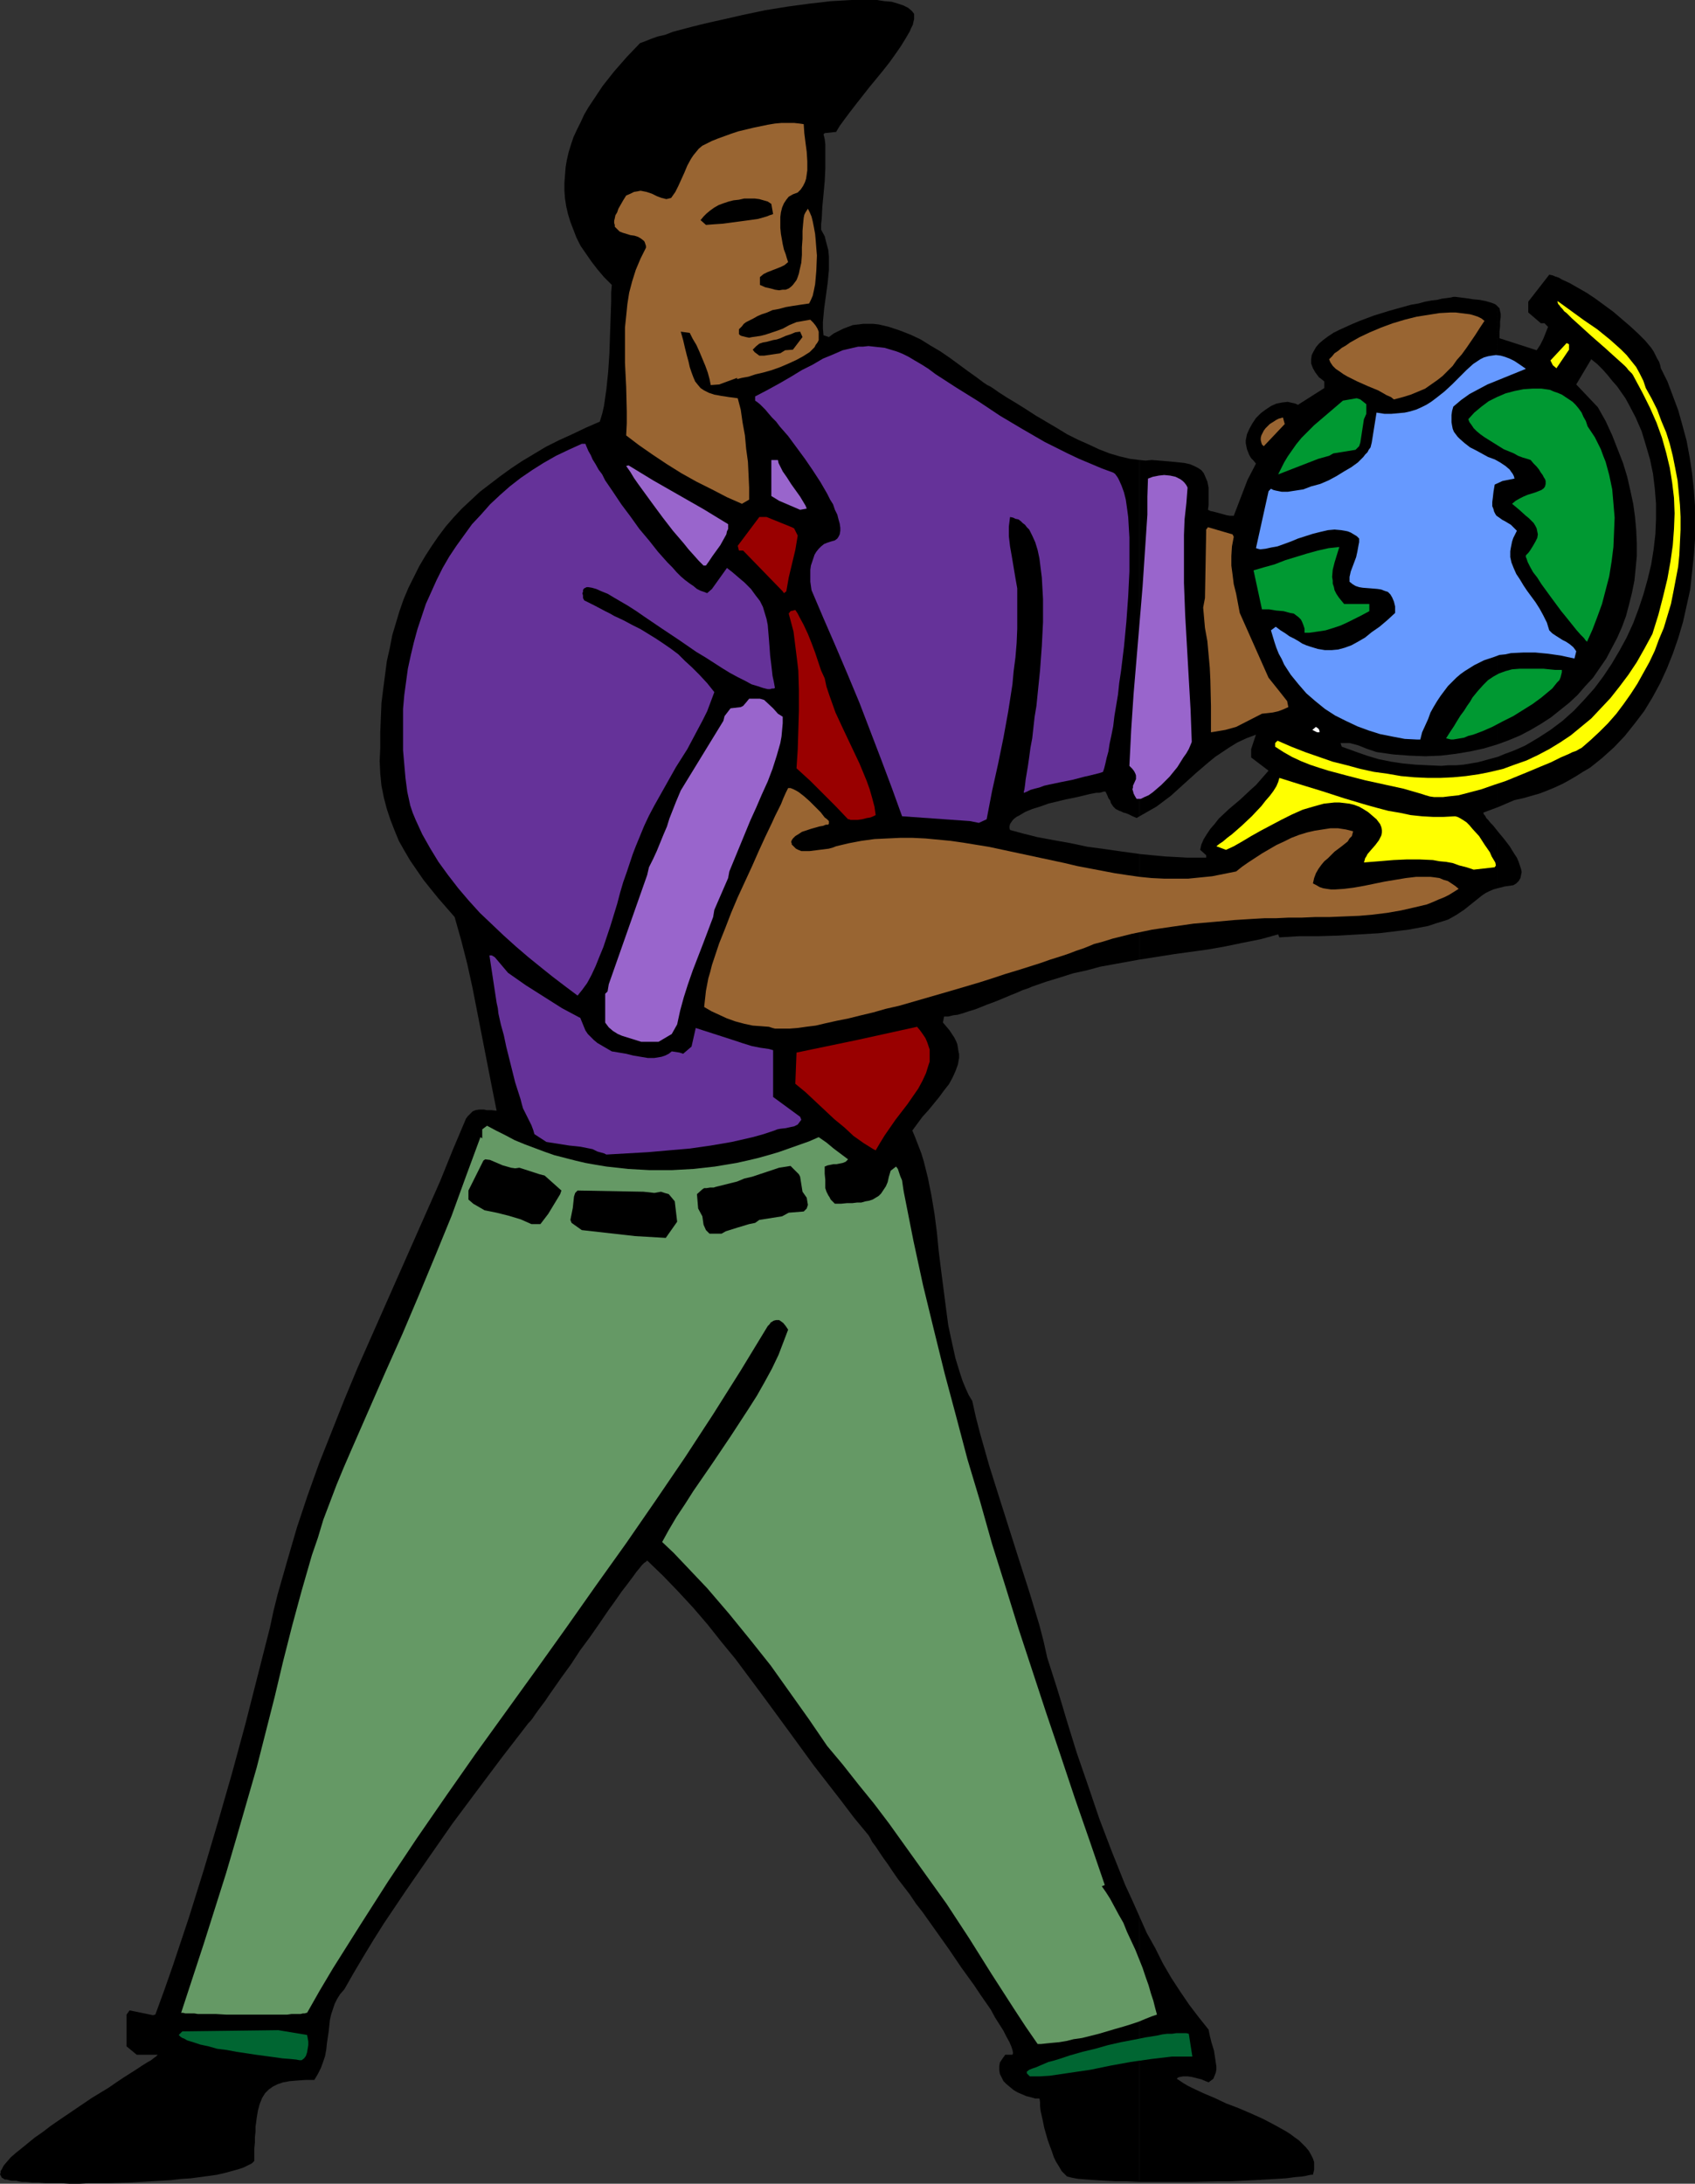
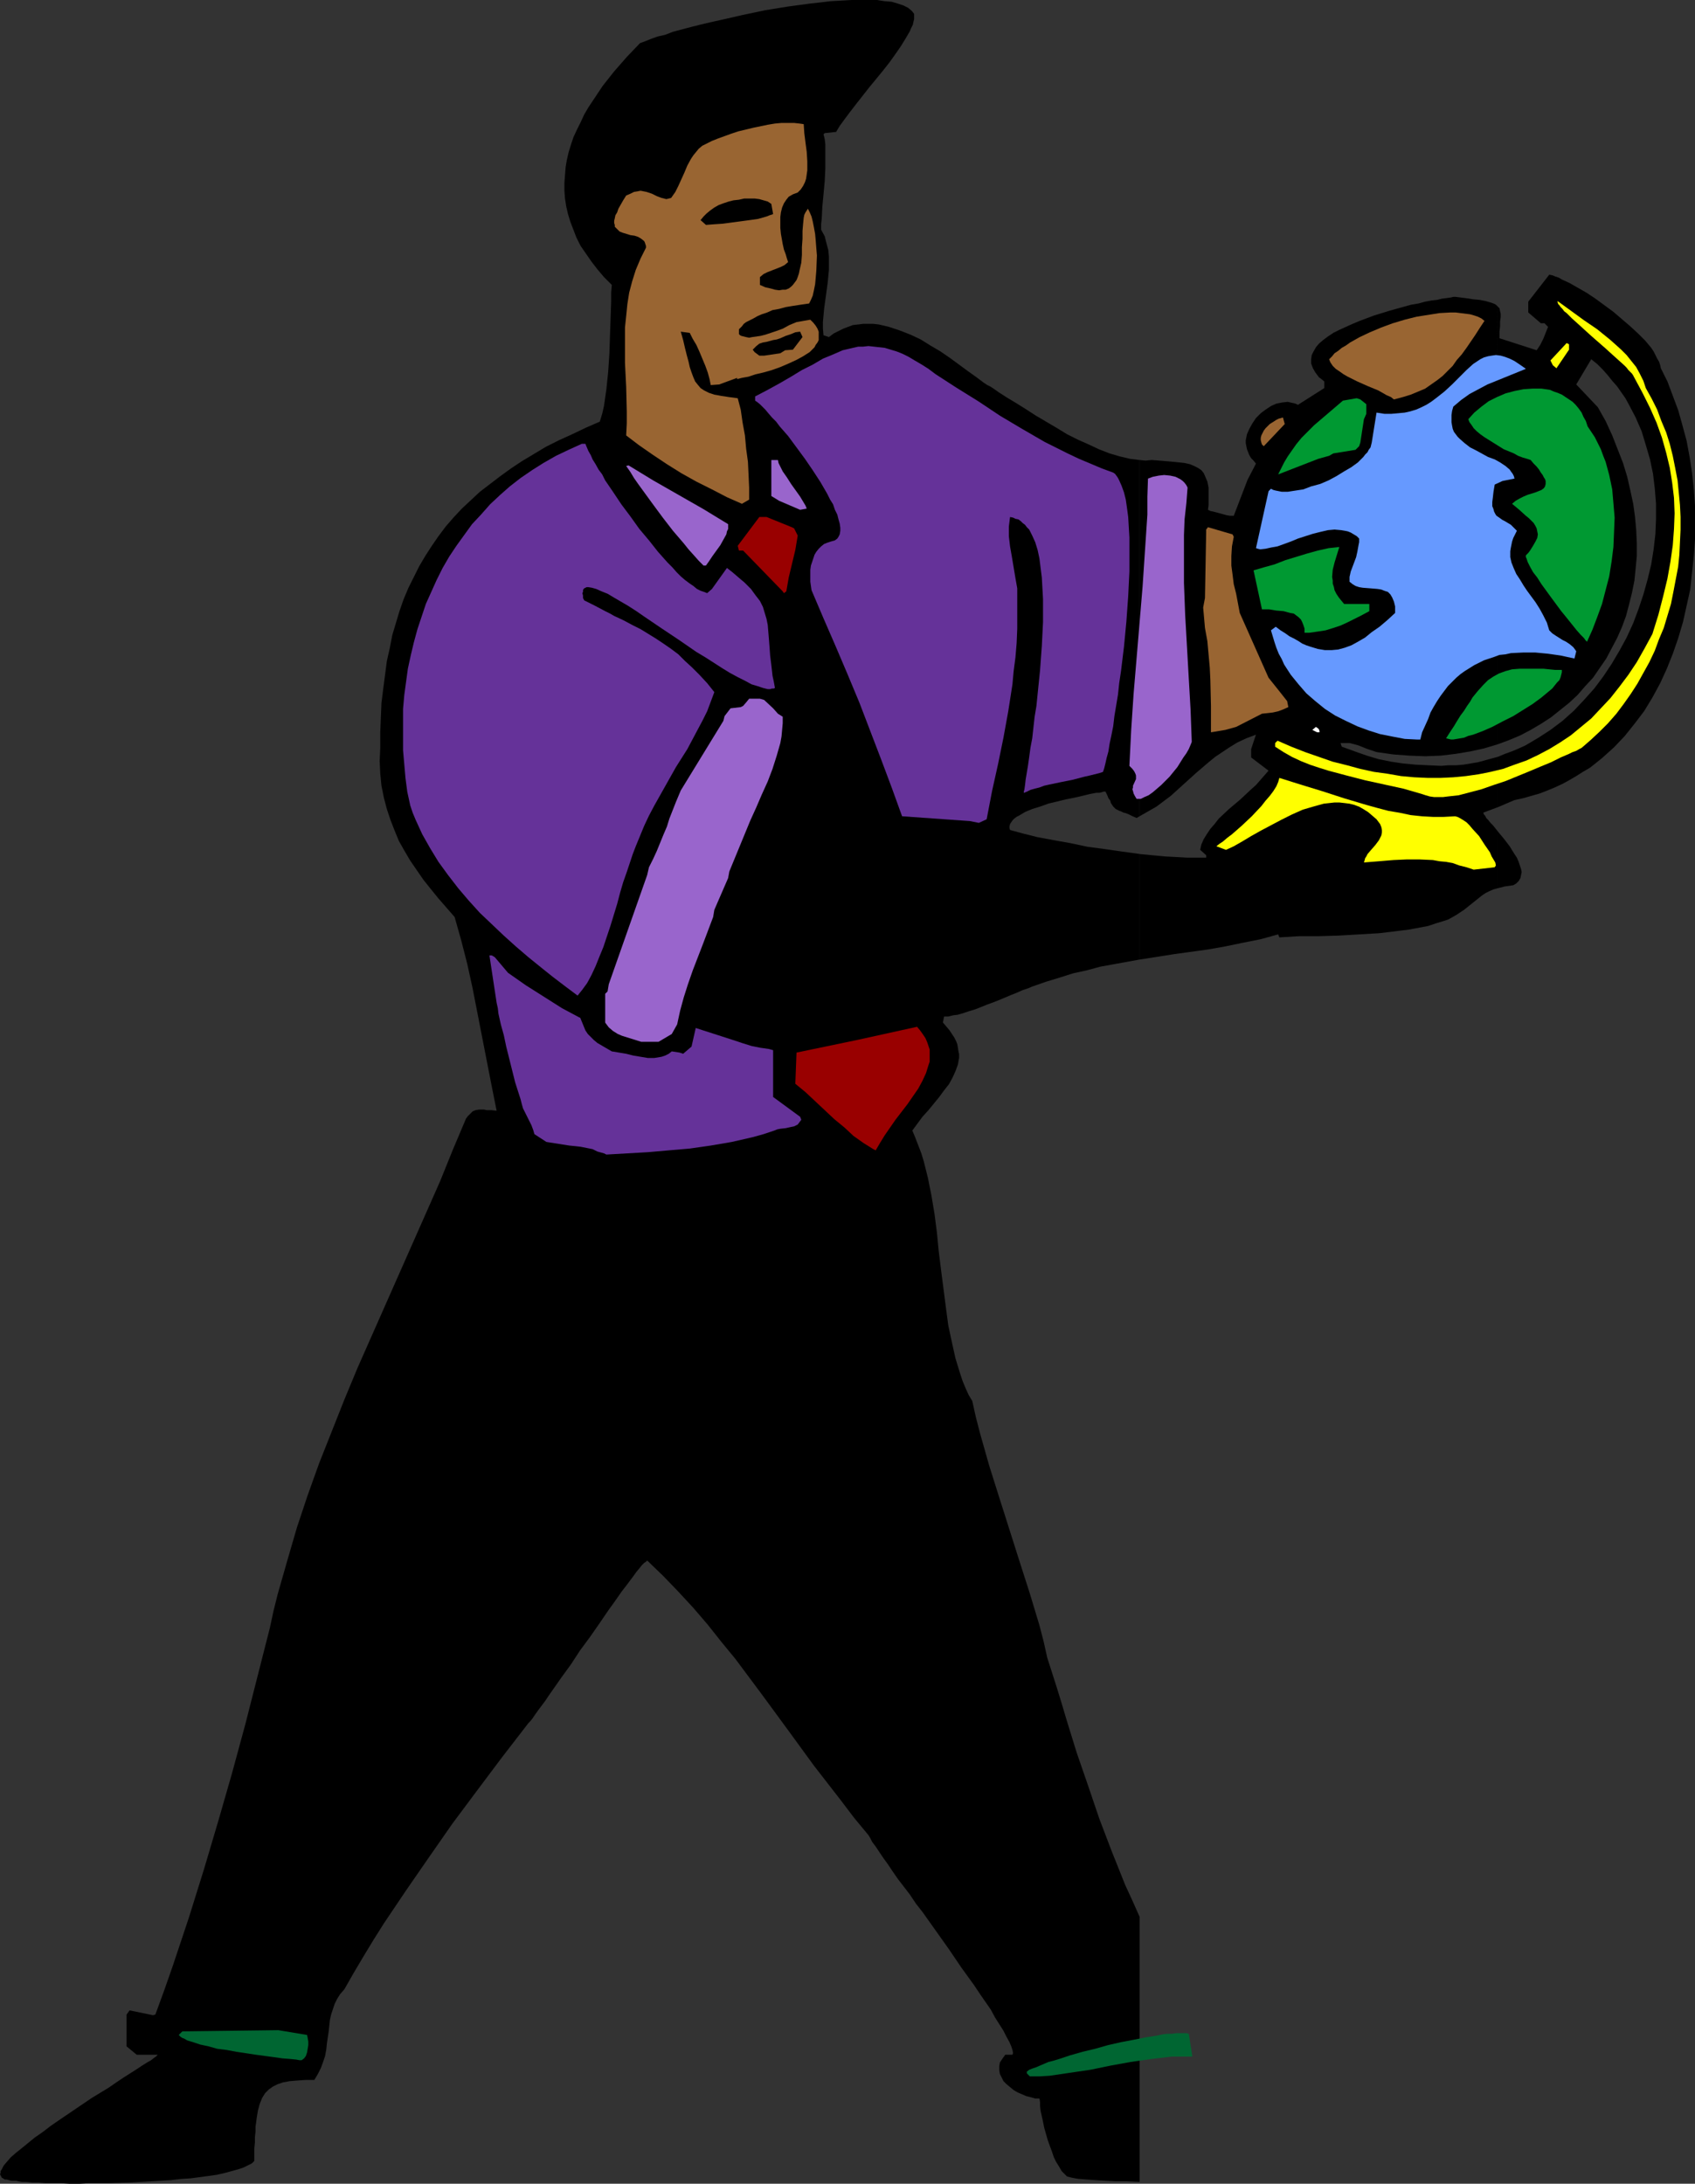
<svg xmlns="http://www.w3.org/2000/svg" xmlns:ns1="http://sodipodi.sourceforge.net/DTD/sodipodi-0.dtd" xmlns:ns2="http://www.inkscape.org/namespaces/inkscape" version="1.0" width="120.838mm" height="155.668mm" id="svg37" ns1:docname="Teacher &amp; Globe.wmf">
  <rect width="100%" height="100%" fill="#333333" stroke="none" />
  <ns1:namedview id="namedview37" pagecolor="#ffffff" bordercolor="#000000" borderopacity="0.25" ns2:showpageshadow="2" ns2:pageopacity="0.0" ns2:pagecheckerboard="0" ns2:deskcolor="#d1d1d1" ns2:document-units="mm" />
  <defs id="defs1">
    <pattern id="WMFhbasepattern" patternUnits="userSpaceOnUse" width="6" height="6" x="0" y="0" />
  </defs>
  <path style="fill:#000000;fill-opacity:1;fill-rule:evenodd;stroke:none" d="m 403.54,223.965 v 15.351 l 1.939,-0.485 1.131,-0.162 1.131,-0.162 0.808,-0.485 0.646,-0.646 0.485,-0.808 0.162,-0.808 0.162,-0.808 -0.162,-0.808 -0.323,-0.97 -0.323,-0.97 -0.485,-1.131 -0.646,-0.97 -1.293,-2.101 -1.616,-2.101 z" id="path1" />
  <path style="fill:#000000;fill-opacity:1;fill-rule:evenodd;stroke:none" d="m 403.54,203.928 v 13.574 l 4.525,-1.939 2.263,-0.485 2.263,-0.646 2.263,-0.646 2.101,-0.808 1.939,-0.808 2.101,-0.97 1.778,-0.97 1.939,-1.131 1.778,-1.131 1.939,-1.131 1.616,-1.293 1.616,-1.293 3.232,-2.909 2.909,-3.07 2.586,-3.232 2.586,-3.393 2.263,-3.717 2.101,-3.878 1.778,-3.878 1.616,-4.04 1.454,-4.201 1.293,-4.363 0.97,-4.363 0.97,-4.363 0.485,-4.525 0.485,-4.525 0.323,-4.525 v -4.525 -4.525 l -0.323,-4.363 -0.485,-4.525 -0.646,-4.201 -0.808,-4.363 -1.131,-4.201 -1.131,-4.04 -1.454,-3.878 -1.454,-3.878 -1.778,-3.555 -0.162,-0.808 -0.323,-0.97 -0.485,-0.808 -0.485,-0.97 -0.485,-0.97 -0.646,-0.97 -1.616,-1.939 -1.939,-1.939 -2.101,-1.939 -2.263,-1.939 -2.263,-1.939 -2.424,-1.778 -2.424,-1.778 -2.424,-1.616 -2.263,-1.293 -2.263,-1.293 -2.101,-0.97 -0.808,-0.485 -0.97,-0.323 -0.808,-0.323 -0.808,-0.162 -5.656,7.272 v 2.909 l 3.394,2.909 h 0.97 l 0.97,0.97 -0.646,1.616 -0.646,1.616 -0.808,1.616 -0.97,1.454 -10.02,-3.232 v -1.778 l 0.162,-1.454 v -0.646 -0.646 l 0.162,-1.131 v -0.97 l -0.162,-0.646 -0.162,-0.808 -0.485,-0.485 V 200.535 l 3.071,-1.131 3.071,-1.293 2.747,-1.454 2.747,-1.616 2.747,-1.778 2.424,-1.939 2.424,-1.939 2.263,-2.101 2.101,-2.424 2.101,-2.262 1.778,-2.585 1.778,-2.585 1.454,-2.747 1.454,-2.747 1.293,-2.909 1.131,-3.07 0.808,-3.07 0.808,-3.232 0.646,-3.232 0.323,-3.232 0.323,-3.393 v -3.393 l -0.162,-3.555 -0.323,-3.555 -0.485,-3.555 -0.808,-3.717 -0.808,-3.555 -1.131,-3.717 -1.454,-3.717 -1.454,-3.717 -1.778,-3.878 -2.101,-3.717 -5.818,-6.14 4.04,-6.787 1.616,1.293 1.454,1.454 1.293,1.454 1.293,1.616 1.293,1.454 1.131,1.616 1.131,1.616 0.97,1.778 1.778,3.393 1.616,3.717 1.131,3.717 1.131,3.878 0.808,3.878 0.485,4.04 0.323,4.04 v 4.04 l -0.162,4.04 -0.485,4.201 -0.646,4.04 -0.97,4.04 -1.131,4.04 -1.293,3.878 -1.454,3.878 -1.778,3.878 -1.939,3.555 -2.101,3.555 -2.263,3.393 -2.424,3.232 -2.747,3.07 -2.747,2.909 -3.071,2.747 -3.232,2.424 -3.232,2.101 -3.555,2.101 -1.778,0.808 -1.939,0.808 -1.778,0.646 z" id="path2" />
  <path style="fill:#000000;fill-opacity:1;fill-rule:evenodd;stroke:none" d="M 403.54,200.535 V 82.573 l -0.485,-0.485 -0.646,-0.323 -0.97,-0.323 -1.131,-0.323 -1.616,-0.323 -1.778,-0.162 -0.97,-0.162 -1.131,-0.162 -1.293,-0.162 -1.293,-0.162 h -0.646 l -0.646,0.162 -1.131,0.162 -1.293,0.162 -1.293,0.323 -1.454,0.162 -1.778,0.323 -1.778,0.485 -1.939,0.323 -1.778,0.485 -4.04,1.131 -4.202,1.293 -3.879,1.454 -1.939,0.808 -1.778,0.808 -1.778,0.808 -1.616,0.808 -1.454,0.97 -1.293,0.97 -1.131,0.97 -0.808,0.97 -0.646,1.131 -0.485,0.97 -0.162,1.131 v 1.131 l 0.485,1.293 0.646,1.131 0.485,0.646 0.485,0.646 0.646,0.485 0.808,0.646 v 1.778 l -7.111,4.525 -0.646,-0.323 -0.646,-0.162 -0.808,-0.162 -0.646,-0.162 -1.454,0.162 -1.616,0.323 -1.454,0.646 -1.454,0.97 -1.293,0.97 -1.293,1.293 -0.97,1.454 -0.808,1.454 -0.646,1.454 -0.323,1.616 v 0.808 l 0.162,0.808 0.162,0.808 0.323,0.808 0.323,0.808 0.485,0.808 0.646,0.646 0.646,0.808 -2.263,4.363 -3.717,9.695 h -0.97 l -0.97,-0.162 -1.778,-0.485 -1.778,-0.485 -0.808,-0.162 -0.646,-0.323 0.162,-1.293 v -1.131 -0.97 -0.97 -1.616 l -0.323,-1.616 -0.485,-1.131 -0.485,-1.131 -0.646,-0.808 -0.97,-0.646 -0.97,-0.485 -1.131,-0.485 -1.454,-0.323 -1.454,-0.162 -1.616,-0.162 -1.778,-0.162 -1.939,-0.162 -2.101,-0.162 -1.616,0.162 -1.616,-0.162 v 95.985 l 2.263,-1.293 2.263,-1.293 1.939,-1.454 1.939,-1.454 3.394,-3.07 3.394,-3.07 3.394,-2.909 1.778,-1.454 1.939,-1.293 1.939,-1.293 2.101,-1.293 2.424,-1.131 2.586,-0.97 -1.293,3.878 v 2.262 l 4.687,3.555 -1.131,1.293 -1.131,1.293 -1.131,1.293 -1.454,1.293 -2.747,2.585 -3.071,2.585 -2.747,2.585 -1.131,1.454 -1.131,1.293 -0.97,1.454 -0.808,1.293 -0.646,1.454 -0.323,1.454 1.616,1.454 v 0.646 h -5.172 l -2.909,-0.162 -3.071,-0.162 -3.394,-0.323 -3.394,-0.323 v 28.44 l 9.212,-1.454 9.373,-1.293 4.525,-0.808 4.687,-0.97 4.848,-0.97 4.687,-1.293 0.323,0.808 5.333,-0.323 h 5.333 l 5.333,-0.162 5.495,-0.323 5.495,-0.323 5.333,-0.646 2.586,-0.323 2.586,-0.485 2.586,-0.485 2.424,-0.808 1.616,-0.485 1.454,-0.485 1.131,-0.646 1.131,-0.646 0.97,-0.646 0.97,-0.646 1.616,-1.293 1.616,-1.293 1.616,-1.293 0.97,-0.646 0.97,-0.485 1.131,-0.485 1.131,-0.323 v -15.351 l -1.293,-1.616 -0.646,-0.646 -0.646,-0.808 -0.485,-0.485 -0.323,-0.646 -0.323,-0.323 -0.162,-0.485 3.879,-1.454 v -13.574 l -1.778,0.485 -1.778,0.485 -1.778,0.485 -1.939,0.323 -1.939,0.323 -1.939,0.162 h -2.101 l -1.939,0.162 -3.555,-0.162 -3.394,-0.162 -3.394,-0.323 -3.232,-0.485 -3.232,-0.646 -3.232,-0.97 -3.232,-1.131 -3.555,-1.293 -0.323,-0.97 h 1.293 1.131 l 1.293,0.323 1.131,0.323 2.424,0.97 2.424,0.808 4.525,0.646 4.363,0.323 4.202,0.162 4.202,-0.162 4.04,-0.485 3.879,-0.646 3.717,-0.808 z" id="path3" />
-   <path style="fill:#000000;fill-opacity:1;fill-rule:evenodd;stroke:none" d="m 307.059,516.445 v 71.423 h 3.232 3.555 7.111 l 7.111,-0.162 h 3.394 l 3.394,-0.162 3.232,-0.162 2.909,-0.162 2.909,-0.162 2.586,-0.162 2.424,-0.323 1.939,-0.162 0.97,-0.162 0.646,-0.162 0.808,-0.162 h 0.485 l 0.323,-1.293 v -0.97 -1.131 l -0.323,-0.97 -0.485,-0.97 -0.646,-1.131 -0.808,-0.97 -0.808,-0.808 -0.97,-0.97 -1.131,-0.808 -1.293,-0.97 -1.293,-0.808 -2.909,-1.616 -3.071,-1.616 -3.232,-1.454 -3.394,-1.454 -3.394,-1.293 -3.071,-1.454 -3.071,-1.293 -2.747,-1.293 -1.293,-0.646 -1.131,-0.646 -0.97,-0.646 -0.97,-0.646 0.323,-0.323 0.485,-0.162 0.97,-0.162 h 1.131 l 1.131,0.162 2.586,0.646 1.131,0.485 0.808,0.323 0.646,-0.485 0.646,-0.485 0.323,-0.808 0.323,-0.808 0.162,-0.808 v -0.97 l -0.162,-0.97 -0.162,-1.131 -0.323,-2.101 -0.646,-2.101 -0.485,-1.939 -0.162,-0.808 -0.162,-0.808 -2.586,-3.232 -2.586,-3.393 -2.424,-3.555 -2.424,-3.717 -2.263,-3.878 -2.101,-4.201 -2.263,-4.04 z" id="path4" />
  <path style="fill:#000000;fill-opacity:1;fill-rule:evenodd;stroke:none" d="m 307.059,219.926 v -95.985 l -1.293,-0.162 -1.293,-0.162 -2.747,-0.646 -2.747,-0.808 -2.909,-1.131 -2.747,-1.293 -2.909,-1.293 -2.909,-1.454 -2.909,-1.778 -5.495,-3.232 -2.747,-1.778 -2.586,-1.616 -2.424,-1.454 -2.263,-1.454 -1.131,-0.808 -0.97,-0.646 -0.97,-0.485 -0.97,-0.646 -1.939,-1.454 -2.263,-1.616 -2.424,-1.778 -2.424,-1.778 -2.586,-1.778 -2.747,-1.616 -2.586,-1.616 -2.747,-1.293 -2.909,-1.131 -2.909,-0.97 -2.747,-0.646 -1.454,-0.162 h -1.293 -1.454 l -1.293,0.162 -1.454,0.162 -1.293,0.485 -1.293,0.485 -1.293,0.646 -1.293,0.646 -1.293,0.97 -1.454,-0.485 -0.162,-1.778 V 86.774 l 0.162,-1.778 0.162,-1.778 0.485,-3.555 0.485,-3.555 0.323,-3.393 v -1.778 -1.778 l -0.162,-1.778 -0.485,-1.778 -0.485,-1.939 -0.97,-1.778 v -1.454 l 0.162,-1.454 0.162,-3.232 0.323,-3.393 0.162,-1.778 0.162,-1.778 0.162,-3.393 v -3.393 -1.454 -1.616 l -0.162,-1.454 -0.323,-1.293 0.323,-0.323 3.071,-0.323 0.485,-0.808 0.485,-0.808 1.293,-1.778 1.454,-1.939 1.616,-2.101 1.778,-2.262 1.778,-2.262 3.717,-4.525 1.778,-2.262 1.616,-2.262 1.454,-2.101 1.293,-2.101 1.131,-1.939 0.323,-0.808 0.485,-0.97 0.162,-0.808 0.162,-0.646 V 4.363 3.717 L 245.647,2.909 244.677,2.101 243.385,1.454 241.93,0.97 240.314,0.485 238.375,0.323 236.274,0 h -2.101 -2.424 -2.424 l -2.747,0.162 -2.747,0.162 -2.747,0.323 -2.909,0.323 -5.98,0.808 -5.98,0.97 -6.141,1.293 -5.656,1.293 -2.909,0.646 -2.747,0.646 -2.586,0.646 -2.424,0.646 -2.424,0.646 -2.101,0.808 -2.101,0.485 -1.778,0.646 -1.616,0.646 -1.293,0.485 -3.555,3.717 -3.394,3.878 -3.071,3.878 -1.293,1.939 -1.293,1.939 -1.293,1.939 -1.131,1.939 -0.97,2.101 -0.97,1.939 -0.97,2.101 -0.646,1.939 -0.646,2.101 -0.485,2.101 -0.323,1.939 -0.162,2.101 -0.162,2.101 v 2.101 l 0.162,2.101 0.323,2.101 0.485,2.101 0.646,2.101 0.808,2.101 0.808,2.101 1.131,2.262 1.454,2.101 1.454,2.101 1.616,2.101 1.778,2.101 2.101,2.101 -0.162,2.101 v 2.262 l -0.162,4.686 -0.162,4.686 -0.162,4.848 -0.323,4.848 -0.485,4.686 -0.323,2.262 -0.323,2.262 -0.485,2.101 -0.646,2.101 -3.717,1.616 -3.717,1.778 -3.555,1.616 -3.555,1.778 -3.232,1.939 -3.232,1.939 -2.909,1.939 -2.909,2.101 -2.747,2.101 -2.747,2.101 -2.424,2.262 -2.424,2.262 -2.263,2.424 -2.101,2.424 -1.939,2.585 -1.778,2.585 -1.778,2.747 -1.616,2.747 -1.454,2.909 -1.454,2.909 -1.293,3.07 -1.131,3.232 -0.97,3.232 -0.97,3.232 -0.646,3.393 -0.808,3.555 -0.485,3.717 -0.485,3.717 -0.485,3.878 -0.162,3.878 -0.162,4.04 v 4.201 l -0.162,3.555 0.162,3.393 0.323,3.232 0.646,3.232 0.808,3.07 0.97,2.909 1.131,2.909 1.131,2.747 1.454,2.585 1.616,2.747 1.778,2.585 1.778,2.585 1.939,2.424 2.101,2.585 4.363,5.009 1.778,6.302 1.616,6.302 1.454,6.625 1.293,6.625 2.586,13.25 1.293,6.625 1.293,6.464 -1.454,-0.162 h -1.293 l -0.646,-0.162 h -1.293 l -0.97,0.162 -0.808,0.323 -0.323,0.323 -0.485,0.485 -0.485,0.485 -0.485,0.646 -3.555,8.403 -3.394,8.403 -7.434,16.805 -7.434,16.805 -7.434,16.805 -3.555,8.564 -3.394,8.564 -3.394,8.564 -3.071,8.564 -2.909,8.726 -2.586,8.888 -2.586,9.049 -1.131,4.525 -0.97,4.525 -6.626,26.016 -3.555,13.089 -3.717,12.927 -3.879,13.089 -4.04,12.927 -4.363,13.089 -2.263,6.464 -2.424,6.625 -0.646,0.162 -6.303,-1.293 -0.808,1.131 v 8.564 l 2.747,2.262 h 5.656 l -0.162,0.162 -0.162,0.162 -0.162,0.162 -0.485,0.323 -0.808,0.646 -1.131,0.646 -1.293,0.808 -1.454,0.97 -1.778,1.131 -1.778,1.131 -1.939,1.293 -2.101,1.454 -4.525,2.747 -4.525,3.07 -4.525,3.07 -2.101,1.454 -2.101,1.616 -2.101,1.454 -1.778,1.454 -1.778,1.454 -1.616,1.293 -1.293,1.131 -1.131,1.293 -0.808,0.97 -0.485,0.97 -0.323,0.485 v 0.485 L 0,585.768 l 0.162,0.323 0.162,0.323 0.162,0.323 0.323,0.162 0.485,0.323 h 0.485 l 0.646,0.162 0.646,0.162 h 0.808 0.485 l 0.646,0.162 0.97,0.162 h 1.131 l 1.616,0.162 h 1.616 l 1.778,0.162 h 2.101 2.263 l 2.263,0.162 h 2.586 l 2.586,-0.162 h 5.333 l 5.656,-0.162 5.656,-0.323 5.495,-0.323 2.747,-0.323 2.586,-0.162 2.424,-0.323 2.424,-0.323 2.263,-0.323 2.101,-0.485 1.778,-0.485 1.778,-0.485 1.454,-0.485 1.293,-0.646 0.97,-0.485 0.646,-0.646 v -3.393 l 0.162,-1.616 v -1.454 l 0.162,-1.454 v -1.293 l 0.162,-1.131 0.162,-1.293 0.162,-0.97 0.162,-0.97 0.485,-1.778 0.646,-1.616 0.808,-1.293 0.97,-0.97 1.131,-0.808 1.293,-0.646 1.454,-0.485 1.778,-0.323 1.939,-0.162 2.263,-0.162 h 2.424 l 0.97,-1.616 0.808,-1.616 0.646,-1.778 0.485,-1.454 0.323,-1.778 0.162,-1.616 0.485,-3.232 0.323,-3.07 0.323,-1.454 0.485,-1.454 0.485,-1.454 0.646,-1.293 0.808,-1.293 1.131,-1.293 2.586,-4.525 2.586,-4.363 2.747,-4.525 2.747,-4.363 5.98,-8.888 6.141,-8.888 6.303,-9.049 6.626,-8.888 6.788,-9.049 7.111,-9.211 0.485,-0.485 0.646,-0.808 0.646,-0.97 0.808,-1.131 0.97,-1.293 0.97,-1.293 0.97,-1.454 1.131,-1.616 1.131,-1.616 1.131,-1.616 2.586,-3.555 2.424,-3.717 2.747,-3.717 2.586,-3.717 2.424,-3.555 1.293,-1.778 1.131,-1.616 1.131,-1.616 1.131,-1.454 0.97,-1.293 0.97,-1.293 0.808,-1.131 0.808,-0.97 0.646,-0.808 0.646,-0.646 0.485,-0.323 0.323,-0.323 4.363,4.201 4.04,4.201 4.04,4.363 3.879,4.525 3.717,4.686 3.717,4.525 7.111,9.534 7.111,9.695 6.949,9.534 7.272,9.372 3.555,4.686 3.879,4.686 0.485,0.808 0.485,0.97 0.97,1.293 0.97,1.454 0.97,1.454 1.293,1.778 1.293,1.939 1.454,2.101 1.616,2.101 1.616,2.101 1.616,2.424 1.778,2.262 3.555,5.009 3.555,5.009 3.394,5.009 3.394,4.686 1.616,2.424 1.454,2.101 1.454,2.101 1.131,2.101 1.131,1.778 1.131,1.778 0.808,1.616 0.808,1.454 0.485,1.131 0.323,0.97 0.162,0.808 -0.162,0.485 h -1.939 l -0.808,1.131 -0.646,0.97 -0.162,0.97 v 1.131 l 0.162,0.97 0.485,0.97 0.485,0.97 0.808,0.808 0.97,0.808 0.97,0.808 1.131,0.646 1.131,0.485 1.131,0.485 1.293,0.323 1.131,0.323 h 1.131 l 0.162,0.97 v 1.131 l 0.162,1.293 0.323,1.454 0.323,1.454 0.323,1.616 0.97,3.393 1.131,3.07 0.485,1.454 0.646,1.293 0.808,1.293 0.646,1.131 0.808,0.808 0.646,0.646 0.646,0.162 0.646,0.162 0.808,0.162 0.97,0.162 2.101,0.162 2.263,0.162 2.747,0.162 2.909,0.162 h 3.071 l 3.394,0.162 v -71.423 l -1.939,-4.363 -1.939,-4.201 -3.555,-8.888 -3.394,-8.888 -3.071,-9.049 -3.071,-8.888 -2.747,-8.888 -1.293,-4.363 -1.293,-4.201 -1.293,-4.04 -1.293,-4.04 -0.97,-4.363 -1.131,-4.363 -2.586,-8.564 -2.747,-8.564 -5.495,-17.29 -2.747,-8.726 -2.424,-8.564 -1.131,-4.363 -0.97,-4.363 -0.97,-1.616 -0.808,-1.778 -0.808,-1.939 -0.646,-1.939 -0.646,-2.101 -0.646,-2.101 -0.97,-4.363 -0.97,-4.525 -0.646,-4.848 -0.646,-5.009 -0.646,-5.009 -0.646,-5.171 -0.485,-5.009 -0.646,-5.009 -0.808,-4.848 -0.97,-4.848 -1.131,-4.525 -0.646,-2.101 -0.808,-2.101 -0.808,-2.101 -0.808,-1.939 2.747,-3.717 1.616,-1.778 1.454,-1.778 1.454,-1.778 1.293,-1.778 1.293,-1.616 0.97,-1.778 0.808,-1.778 0.646,-1.778 0.323,-1.778 v -0.97 l -0.162,-0.808 -0.162,-0.97 -0.162,-0.97 -0.323,-0.808 -0.485,-0.97 -0.646,-0.97 -0.646,-0.97 -0.808,-0.97 -0.97,-1.131 0.323,-1.616 h 1.131 l 1.293,-0.323 1.293,-0.162 1.616,-0.485 1.454,-0.485 1.616,-0.485 3.232,-1.293 1.778,-0.646 1.616,-0.646 3.071,-1.293 1.616,-0.646 1.454,-0.646 1.454,-0.485 1.131,-0.485 3.717,-1.293 3.717,-1.131 3.555,-1.131 3.717,-0.808 3.555,-0.97 3.555,-0.646 7.111,-1.293 v -28.44 l -4.687,-0.646 -4.525,-0.646 -4.848,-0.646 -4.525,-0.97 -4.525,-0.808 -4.363,-0.808 -1.939,-0.485 -1.939,-0.485 -1.778,-0.485 -1.778,-0.485 -0.162,-0.485 v -0.485 l 0.162,-0.646 0.323,-0.485 0.323,-0.485 0.485,-0.485 0.646,-0.485 0.646,-0.323 1.616,-0.97 1.939,-0.808 2.101,-0.646 2.263,-0.808 4.687,-1.131 2.424,-0.485 2.101,-0.485 1.939,-0.485 1.778,-0.323 h 0.808 l 0.646,-0.162 0.485,-0.162 h 0.485 l 0.485,0.97 0.323,0.808 0.485,0.646 0.162,0.646 0.646,0.97 0.646,0.646 0.97,0.485 0.485,0.162 0.646,0.323 0.646,0.162 0.808,0.323 0.97,0.485 1.131,0.485 z" id="path5" />
  <path style="fill:#006632;fill-opacity:1;fill-rule:evenodd;stroke:none" d="m 277.484,559.428 -0.808,-0.808 v -0.485 l 0.646,-0.485 0.808,-0.323 0.97,-0.323 1.131,-0.485 1.131,-0.485 1.131,-0.485 1.293,-0.323 1.616,-0.485 2.909,-0.97 3.394,-0.97 3.394,-0.808 3.394,-0.97 3.555,-0.808 3.394,-0.646 3.232,-0.646 3.071,-0.485 1.454,-0.323 1.293,-0.162 h 1.293 l 1.131,-0.162 h 0.97 0.97 0.808 l 0.646,0.162 0.97,6.14 h -2.747 -2.747 l -2.747,0.323 -2.747,0.323 -5.656,0.808 -5.333,0.97 -5.495,1.131 -5.495,0.808 -5.495,0.808 -2.586,0.162 z" id="path6" />
  <path style="fill:#006632;fill-opacity:1;fill-rule:evenodd;stroke:none" d="m 81.29,555.065 h -0.646 l -0.808,-0.162 -1.616,-0.162 -2.101,-0.162 -2.263,-0.323 -2.424,-0.323 -2.424,-0.323 -5.333,-0.808 -2.586,-0.485 -2.586,-0.323 -2.263,-0.646 -2.263,-0.485 -1.939,-0.646 -1.616,-0.485 -0.808,-0.485 -0.485,-0.162 -0.485,-0.323 -0.485,-0.485 0.97,-0.97 25.858,-0.323 7.757,1.293 0.162,0.808 0.162,0.97 v 0.97 l -0.162,0.97 -0.162,0.97 -0.323,0.97 -0.485,0.646 z" id="path7" />
-   <path style="fill:#659965;fill-opacity:1;fill-rule:evenodd;stroke:none" d="m 280.555,550.703 h -0.97 l -3.232,-4.686 -3.071,-4.686 -6.141,-9.534 -5.98,-9.534 -6.141,-9.372 -7.757,-10.827 -7.757,-10.827 -4.04,-5.333 -4.202,-5.171 -4.202,-5.333 -4.202,-5.009 -4.848,-7.11 -5.172,-7.272 -5.172,-7.272 -5.656,-7.11 -5.656,-6.948 -5.818,-6.787 -3.071,-3.232 -2.909,-3.07 -3.071,-3.232 -3.071,-2.909 1.778,-3.232 2.101,-3.555 2.263,-3.393 2.263,-3.555 5.01,-7.272 5.01,-7.433 4.848,-7.433 2.263,-3.555 2.101,-3.717 1.939,-3.555 1.778,-3.717 1.293,-3.393 1.293,-3.393 -0.646,-0.97 -0.646,-0.808 -0.646,-0.485 -0.485,-0.323 h -0.808 l -0.646,0.162 -0.808,0.485 -0.323,0.485 -0.485,0.485 -7.272,11.958 -7.434,11.796 -7.596,11.635 -7.919,11.635 -7.919,11.473 -8.08,11.311 -8.081,11.473 -8.081,11.311 -16.323,22.623 -7.919,11.311 -7.919,11.473 -7.757,11.635 -7.434,11.635 -7.434,11.796 -3.555,5.979 -3.394,5.979 h -0.162 l -0.485,0.162 h -0.485 l -0.646,0.162 h -0.646 -0.808 -0.97 l -1.131,0.162 H 75.149 66.745 60.927 l -2.747,-0.162 h -2.586 -2.263 l -0.97,-0.162 h -0.97 -0.808 -0.646 l -0.646,-0.162 h -0.485 l 6.141,-18.745 5.98,-18.906 2.747,-9.372 2.747,-9.534 2.747,-9.534 2.424,-9.534 2.424,-9.534 2.263,-9.534 2.424,-9.534 2.586,-9.534 2.747,-9.534 1.616,-4.686 1.454,-4.848 1.778,-4.686 1.778,-4.686 1.939,-4.686 2.101,-4.848 4.525,-10.342 4.525,-10.342 4.687,-10.503 4.525,-10.665 4.363,-10.503 4.363,-10.665 3.879,-10.665 3.879,-10.503 0.485,0.323 v -2.424 l 1.293,-0.97 2.424,1.293 2.586,1.293 2.424,1.293 2.747,1.131 2.586,0.97 2.586,0.97 2.747,0.97 5.656,1.454 2.747,0.646 2.747,0.485 2.909,0.485 2.909,0.323 2.909,0.323 2.909,0.162 2.909,0.162 h 5.98 l 5.818,-0.323 5.818,-0.646 2.909,-0.485 2.909,-0.485 2.909,-0.646 2.747,-0.646 2.909,-0.808 2.747,-0.808 2.747,-0.97 2.747,-0.97 2.747,-0.97 2.586,-1.131 2.101,1.454 1.939,1.616 1.939,1.454 1.939,1.454 -0.646,0.646 -0.808,0.323 -0.808,0.162 -0.808,0.162 h -0.808 l -0.808,0.162 -0.808,0.162 -0.808,0.323 v 1.131 0.808 l 0.162,1.616 v 1.131 1.131 l 0.323,0.97 0.485,0.97 0.323,0.485 0.323,0.646 0.485,0.485 0.646,0.646 h 1.616 l 1.616,-0.162 h 1.454 l 1.293,-0.162 h 1.131 l 1.131,-0.323 0.97,-0.162 0.97,-0.323 0.808,-0.485 0.808,-0.485 0.646,-0.646 0.646,-0.97 0.646,-0.97 0.485,-1.131 0.323,-1.454 0.485,-1.616 1.454,-1.131 0.485,0.646 0.323,0.97 0.323,0.97 0.485,1.131 0.323,2.262 0.162,0.97 0.162,0.808 2.424,12.281 2.586,11.958 2.909,11.958 2.909,11.796 3.071,11.473 3.071,11.635 3.394,11.311 3.232,11.473 3.555,11.311 3.555,11.473 3.717,11.311 3.717,11.311 3.879,11.473 3.879,11.635 4.04,11.635 4.04,11.796 -0.808,0.323 1.131,1.616 1.131,1.778 1.131,2.101 1.131,2.101 1.293,2.262 0.97,2.424 2.263,4.848 1.939,4.848 0.808,2.424 0.808,2.262 0.646,2.262 0.646,1.939 0.485,1.939 0.485,1.778 -1.454,0.485 -1.616,0.646 -1.939,0.808 -1.939,0.646 -2.101,0.646 -2.263,0.646 -4.363,1.293 -4.525,1.131 -2.263,0.323 -1.939,0.485 -1.939,0.323 -1.778,0.162 -1.616,0.162 z" id="path8" />
  <path style="fill:#000000;fill-opacity:1;fill-rule:evenodd;stroke:none" d="m 171.145,333.039 -14.383,-1.616 -2.747,-1.939 -0.323,-0.808 0.646,-3.232 0.323,-3.07 0.323,-0.97 0.646,-0.646 17.777,0.323 2.909,0.323 1.778,-0.323 0.97,0.323 1.131,0.323 1.616,1.939 0.646,5.494 -3.071,4.363 z" id="path9" />
  <path style="fill:#000000;fill-opacity:1;fill-rule:evenodd;stroke:none" d="m 191.185,332.393 -0.97,-0.97 -0.646,-1.454 -0.323,-2.262 -1.131,-2.101 -0.323,-3.878 1.454,-1.293 0.485,-0.323 h 0.646 l 0.97,-0.162 h 0.97 l 0.485,-0.162 0.646,-0.162 5.172,-1.293 1.939,-0.808 2.101,-0.485 7.272,-2.424 3.071,-0.485 2.263,2.262 0.323,0.646 0.646,4.04 1.131,1.616 0.323,1.939 -0.323,0.97 -0.808,0.808 -4.04,0.323 -1.778,0.97 -6.141,0.97 -1.131,0.808 -1.616,0.323 -3.232,0.97 -3.071,0.97 -1.131,0.646 z" id="path10" />
-   <path style="fill:#000000;fill-opacity:1;fill-rule:evenodd;stroke:none" d="m 143.186,329.807 -2.909,-1.293 -3.232,-0.97 -3.232,-0.808 -3.232,-0.646 -3.071,-1.778 -1.293,-1.131 v -2.424 l 4.04,-8.08 0.485,-0.323 1.293,0.162 1.131,0.485 2.263,0.97 1.131,0.323 1.131,0.323 1.131,0.162 1.131,-0.162 5.495,1.778 1.293,0.323 4.525,4.04 -0.323,0.97 -3.232,5.332 -2.101,2.747 z" id="path11" />
  <path style="fill:#653299;fill-opacity:1;fill-rule:evenodd;stroke:none" d="m 162.741,310.74 -1.778,-0.485 -1.293,-0.646 -3.232,-0.646 -1.454,-0.162 -1.616,-0.162 -3.071,-0.485 -3.071,-0.485 -3.232,-2.101 -0.323,-1.131 -0.485,-1.293 -1.131,-2.262 -1.131,-2.262 -0.323,-1.131 -0.323,-1.293 -1.454,-4.525 -2.424,-9.695 -0.646,-3.07 -0.808,-2.909 -0.646,-2.909 -0.162,-1.454 -0.323,-1.454 -1.939,-12.766 h 0.646 l 0.808,0.485 3.555,4.201 4.848,3.393 4.848,3.07 4.848,3.07 2.424,1.293 2.424,1.293 v -0.162 l 1.454,3.555 0.646,0.97 0.808,0.808 0.808,0.808 0.97,0.808 1.939,1.131 1.939,1.131 1.939,0.323 1.939,0.323 1.939,0.485 1.939,0.323 1.939,0.323 h 1.778 l 0.97,-0.162 0.97,-0.162 0.97,-0.323 0.97,-0.485 0.808,-0.646 2.101,0.323 0.97,0.323 2.263,-1.939 1.131,-5.009 5.01,1.616 5.01,1.616 2.424,0.808 2.586,0.808 2.424,0.485 2.263,0.323 1.131,0.323 v 12.604 l 7.272,5.332 0.323,0.808 -0.97,1.293 -0.97,0.485 -0.808,0.162 -1.454,0.323 -1.454,0.162 -0.808,0.162 -0.808,0.323 -2.909,0.97 -2.909,0.808 -5.656,1.293 -5.656,0.97 -5.656,0.808 -5.656,0.485 -5.495,0.485 -11.313,0.646 z" id="path12" />
  <path style="fill:#990000;fill-opacity:1;fill-rule:evenodd;stroke:none" d="m 235.304,309.609 -2.586,-1.616 -2.747,-1.939 -2.424,-2.262 -2.747,-2.262 -5.172,-4.848 -2.586,-2.424 -2.747,-2.262 0.323,-8.403 16.323,-3.393 16.161,-3.555 0.808,0.97 0.808,1.131 0.646,0.97 0.485,1.131 0.323,0.97 0.323,0.97 v 1.131 0.97 1.131 l -0.323,0.97 -0.646,2.101 -0.97,2.101 -1.131,2.101 -1.454,2.101 -1.454,2.101 -3.232,4.201 -1.454,2.101 -1.454,2.101 -1.293,2.101 -1.131,1.939 z" id="path13" />
  <path style="fill:#9965cc;fill-opacity:1;fill-rule:evenodd;stroke:none" d="m 175.024,280.684 h -2.263 l -2.586,-0.808 -2.586,-0.808 -1.131,-0.485 -1.293,-0.808 -1.131,-0.97 -0.97,-1.293 v -7.756 l 0.646,-0.646 0.323,-1.939 10.343,-29.41 0.485,-2.101 1.131,-2.262 0.97,-2.101 1.778,-4.363 0.97,-2.262 0.646,-2.101 1.778,-4.525 1.293,-3.07 11.474,-18.745 0.323,-1.293 1.616,-2.101 2.747,-0.323 0.646,-0.323 0.97,-1.131 0.646,-0.808 h 2.909 l 1.131,0.323 2.424,2.262 1.293,1.454 1.293,0.808 v 1.778 l -0.162,1.778 -0.162,1.778 -0.323,1.778 -0.97,3.393 -1.131,3.555 -1.293,3.393 -1.616,3.555 -1.454,3.393 -1.616,3.555 -5.656,13.735 -0.323,1.778 -3.717,8.564 -0.323,1.939 -2.747,7.272 -2.747,7.11 -1.293,3.717 -1.131,3.555 -0.97,3.555 -0.808,3.717 -1.454,2.585 -3.555,2.101 z" id="path14" />
-   <path style="fill:#996532;fill-opacity:1;fill-rule:evenodd;stroke:none" d="m 207.184,276.644 -2.101,-0.162 -2.263,-0.162 -2.263,-0.485 -2.424,-0.646 -2.263,-0.808 -2.101,-0.97 -2.101,-0.97 -1.939,-1.131 0.162,-1.454 0.162,-1.454 0.162,-1.454 0.646,-3.393 0.485,-1.616 0.485,-1.939 0.646,-1.939 1.293,-3.878 1.616,-4.04 1.616,-4.201 1.778,-4.201 3.879,-8.403 1.778,-4.04 1.778,-3.878 1.778,-3.717 0.808,-1.778 0.808,-1.616 0.808,-1.616 0.646,-1.616 0.646,-1.454 0.646,-1.293 h 0.646 l 0.808,0.323 0.646,0.323 0.808,0.485 1.454,1.131 1.454,1.293 2.909,2.909 1.131,1.454 0.646,0.485 0.485,0.485 v 0.808 0 h -0.162 v 0.162 h -0.646 l -0.808,0.323 -0.97,0.162 -1.131,0.323 -1.131,0.323 -2.424,0.808 -0.97,0.646 -0.808,0.485 -0.646,0.646 -0.323,0.485 -0.162,0.485 0.162,0.323 v 0.323 l 0.323,0.323 0.323,0.323 0.485,0.485 0.646,0.323 0.808,0.323 h 0.97 1.293 l 2.586,-0.323 1.293,-0.162 1.293,-0.162 1.131,-0.323 0.808,-0.323 3.394,-0.808 3.394,-0.646 3.555,-0.485 3.394,-0.162 3.394,-0.162 h 3.555 l 3.394,0.162 3.394,0.323 3.394,0.323 3.394,0.485 6.949,1.131 6.788,1.454 6.788,1.454 6.788,1.454 3.394,0.808 3.394,0.646 6.788,1.293 3.232,0.485 3.394,0.485 3.232,0.323 3.394,0.162 h 3.232 3.232 l 3.232,-0.323 3.232,-0.323 3.232,-0.646 3.232,-0.646 1.616,-1.293 1.616,-1.131 3.717,-2.424 3.879,-2.262 2.101,-0.97 1.939,-0.97 2.101,-0.808 2.101,-0.646 2.101,-0.485 2.101,-0.323 2.101,-0.323 h 2.101 l 2.101,0.323 1.939,0.485 -0.162,0.646 -0.162,0.646 -0.646,0.646 -0.485,0.808 -0.808,0.646 -0.808,0.646 -1.939,1.454 -1.778,1.778 -0.97,0.808 -0.808,0.97 -0.808,1.131 -0.646,1.131 -0.485,1.293 -0.323,1.454 0.97,0.485 0.808,0.485 0.97,0.323 0.97,0.162 1.131,0.162 h 1.131 l 2.424,-0.162 2.586,-0.323 2.747,-0.485 5.495,-1.131 2.909,-0.485 2.909,-0.485 2.747,-0.323 h 2.586 1.293 l 1.293,0.162 1.131,0.162 1.131,0.485 1.131,0.323 0.97,0.646 0.97,0.646 0.97,0.808 -1.293,0.808 -1.293,0.808 -1.293,0.646 -1.616,0.646 -1.454,0.646 -1.616,0.646 -3.394,0.808 -3.555,0.808 -3.717,0.646 -3.879,0.485 -3.717,0.323 -4.04,0.162 -3.879,0.162 h -3.879 l -3.717,0.162 h -3.555 l -3.394,0.162 h -3.071 l -2.909,0.162 -5.172,0.323 -5.333,0.485 -5.656,0.485 -5.656,0.808 -5.495,0.808 -5.495,1.131 -2.586,0.646 -2.586,0.646 -2.586,0.808 -2.424,0.646 -1.131,0.485 -1.616,0.646 -1.939,0.646 -2.101,0.808 -2.424,0.808 -2.586,0.808 -2.747,0.97 -3.071,0.97 -3.071,0.97 -3.232,0.97 -3.394,1.131 -3.555,1.131 -7.111,2.101 -7.272,2.101 -7.272,2.101 -3.555,0.808 -3.394,0.97 -3.394,0.808 -3.232,0.808 -3.232,0.646 -2.909,0.646 -2.747,0.646 -2.586,0.323 -2.263,0.323 -2.101,0.162 h -1.939 -1.454 -0.646 l -0.646,-0.162 -0.485,-0.162 z" id="path15" />
  <path style="fill:#653299;fill-opacity:1;fill-rule:evenodd;stroke:none" d="m 155.63,268.241 -3.232,-2.424 -3.394,-2.585 -3.232,-2.585 -3.394,-2.747 -3.394,-2.909 -3.232,-2.909 -3.232,-3.07 -3.232,-3.07 -3.071,-3.393 -2.747,-3.232 -2.747,-3.555 -2.586,-3.555 -2.263,-3.717 -2.101,-3.717 -1.778,-3.878 -0.808,-1.939 -0.646,-1.939 -0.808,-3.717 -0.485,-3.717 -0.323,-3.717 -0.323,-3.717 v -3.717 -3.717 -3.717 l 0.323,-3.717 0.485,-3.555 0.485,-3.555 0.808,-3.717 0.808,-3.393 0.97,-3.555 1.131,-3.393 1.131,-3.393 1.454,-3.232 1.454,-3.232 1.616,-3.232 1.778,-3.07 1.939,-2.909 2.101,-2.909 2.101,-2.909 2.424,-2.585 2.424,-2.747 2.586,-2.424 2.747,-2.424 2.909,-2.262 3.071,-2.101 3.071,-1.939 3.394,-1.939 3.394,-1.616 3.555,-1.616 h 0.97 l 0.323,0.808 0.485,1.131 0.646,1.131 0.485,1.131 0.808,1.293 0.808,1.454 0.97,1.293 0.808,1.616 2.101,3.07 2.263,3.393 2.424,3.232 2.424,3.393 2.586,3.07 2.424,3.07 2.586,2.909 1.293,1.293 1.131,1.293 1.131,1.131 1.131,0.97 1.293,0.97 0.97,0.646 0.97,0.808 0.97,0.485 0.97,0.323 0.808,0.323 1.293,-1.131 4.04,-5.656 1.454,1.131 1.131,0.97 1.131,0.97 0.97,0.808 0.97,0.97 0.808,0.808 1.293,1.778 1.131,1.454 0.808,1.616 0.485,1.616 0.485,1.616 0.323,1.616 0.162,1.939 0.162,1.939 0.162,2.101 0.162,2.262 0.323,2.585 0.162,1.454 0.162,1.454 0.323,1.454 0.323,1.778 -0.323,0.162 h -0.485 l -0.485,0.162 h -0.646 l -1.293,-0.323 -1.454,-0.485 -1.616,-0.485 -1.778,-0.97 -1.939,-0.97 -2.101,-1.131 -2.101,-1.293 -2.263,-1.454 -2.263,-1.454 -2.424,-1.454 -4.687,-3.232 -4.848,-3.232 -4.525,-3.07 -2.101,-1.454 -2.263,-1.454 -1.939,-1.131 -1.939,-1.131 -1.616,-0.97 -1.616,-0.646 -1.454,-0.646 -1.131,-0.323 -0.97,-0.162 h -0.485 l -0.323,0.162 -0.323,0.162 -0.162,0.162 -0.162,0.323 v 0.485 l -0.162,0.323 0.162,0.646 v 0.646 l 0.323,0.646 2.909,1.454 2.747,1.454 1.293,0.646 1.131,0.646 2.424,1.131 2.424,1.293 2.263,1.131 4.202,2.585 1.939,1.293 2.101,1.454 1.939,1.454 1.778,1.778 1.939,1.778 1.939,1.939 2.101,2.262 1.939,2.424 -0.97,2.585 -0.97,2.585 -1.293,2.585 -1.293,2.424 -2.747,5.171 -3.071,4.848 -2.909,5.171 -2.909,5.171 -1.454,2.747 -1.293,2.747 -1.131,2.747 -1.131,2.747 -0.808,2.101 -0.808,2.424 -0.808,2.424 -0.97,2.747 -0.808,2.747 -0.808,3.07 -1.778,5.817 -0.97,2.909 -0.97,2.909 -1.131,2.747 -0.97,2.424 -1.131,2.424 -1.131,2.101 -1.293,1.778 -0.646,0.808 z" id="path16" />
  <path style="fill:#ffff00;fill-opacity:1;fill-rule:evenodd;stroke:none" d="m 397.076,234.307 -1.939,-0.646 -1.939,-0.485 -1.778,-0.646 -1.778,-0.323 -1.778,-0.162 -1.778,-0.323 -3.555,-0.162 h -3.555 l -3.555,0.162 -1.939,0.162 -1.939,0.162 -4.04,0.323 0.162,-0.485 0.162,-0.646 0.323,-0.485 0.323,-0.646 0.97,-1.131 1.131,-1.293 0.97,-1.293 0.323,-0.646 0.323,-0.646 0.162,-0.808 v -0.646 l -0.162,-0.808 -0.323,-0.808 -0.97,-1.293 -1.131,-0.97 -1.131,-0.97 -1.293,-0.808 -1.131,-0.646 -1.293,-0.485 -1.293,-0.323 -1.293,-0.162 -1.454,-0.162 h -1.293 l -1.454,0.162 -1.454,0.162 -2.909,0.808 -2.747,0.808 -2.909,1.293 -2.909,1.454 -2.747,1.454 -2.747,1.454 -2.586,1.454 -2.424,1.454 -2.263,1.293 -2.101,0.97 -2.586,-0.97 0.808,-0.646 0.97,-0.646 1.131,-0.97 1.293,-0.97 1.293,-1.131 1.293,-1.131 2.747,-2.585 2.586,-2.747 1.131,-1.454 1.131,-1.293 0.97,-1.293 0.808,-1.293 0.485,-1.131 0.323,-1.131 5.656,1.778 5.818,1.778 5.98,1.939 5.98,1.778 2.909,0.808 3.071,0.808 2.909,0.485 3.071,0.646 3.071,0.323 2.909,0.162 h 2.909 l 3.071,-0.162 0.646,0.162 0.646,0.323 0.808,0.485 0.97,0.646 0.808,0.808 0.808,0.97 1.778,1.939 1.454,2.262 1.454,2.101 0.485,1.131 0.485,0.808 0.485,0.808 0.162,0.808 -0.323,0.485 z" id="path17" />
  <path style="fill:#653299;fill-opacity:1;fill-rule:evenodd;stroke:none" d="m 263.747,221.703 -2.424,-0.485 -18.262,-1.293 -2.747,-7.595 -2.909,-7.756 -2.909,-7.595 -2.909,-7.595 -3.232,-7.756 -3.232,-7.595 -3.232,-7.433 -3.232,-7.595 -0.323,-2.262 v -2.101 -1.131 l 0.162,-1.131 0.323,-0.97 0.323,-0.97 0.323,-0.97 0.485,-0.808 0.646,-0.808 0.646,-0.646 0.808,-0.646 0.808,-0.323 0.97,-0.323 1.131,-0.323 0.646,-0.485 0.323,-0.485 0.323,-0.646 0.162,-0.97 v -0.808 l -0.162,-1.131 -0.323,-1.131 -0.323,-1.293 -0.646,-1.293 -0.485,-1.454 -0.808,-1.293 -0.808,-1.616 -1.778,-3.07 -2.101,-3.232 -2.101,-3.07 -2.263,-3.07 -2.263,-3.07 -2.263,-2.585 -0.97,-1.293 -1.131,-1.131 -0.97,-1.131 -0.808,-0.97 -0.808,-0.808 -0.646,-0.646 -0.808,-0.646 -0.485,-0.323 v -1.131 l 3.394,-1.778 3.232,-1.778 3.071,-1.778 2.909,-1.778 2.909,-1.454 2.747,-1.616 2.747,-1.131 2.586,-1.131 2.747,-0.646 1.454,-0.323 h 1.293 l 1.454,-0.162 1.454,0.162 1.454,0.162 1.454,0.162 1.616,0.485 1.616,0.485 1.616,0.646 1.616,0.808 1.616,0.97 1.939,1.131 1.778,1.131 1.939,1.454 2.747,1.778 2.747,1.778 5.98,3.717 5.818,3.878 5.98,3.555 6.141,3.555 6.141,3.07 3.071,1.454 3.071,1.293 3.071,1.293 3.071,1.131 0.485,0.323 0.485,0.646 0.323,0.485 0.323,0.646 0.646,1.454 0.646,1.778 0.485,1.939 0.323,2.262 0.323,2.424 0.162,2.747 0.162,2.747 v 2.909 3.07 3.232 l -0.323,6.625 -0.485,6.787 -0.646,6.787 -0.808,6.625 -0.485,3.232 -0.323,3.07 -0.485,2.909 -0.485,2.909 -0.323,2.747 -0.485,2.424 -0.485,2.262 -0.323,2.101 -0.485,1.778 -0.323,1.454 -0.323,1.293 -0.323,0.97 -0.97,0.323 -1.293,0.323 -1.293,0.323 -1.454,0.323 -3.071,0.808 -3.232,0.646 -3.071,0.646 -1.454,0.323 -1.293,0.485 -1.293,0.323 -1.131,0.323 -0.97,0.485 -0.808,0.323 v -0.323 l 0.162,-0.646 0.162,-1.131 0.162,-1.454 0.323,-1.939 0.323,-1.939 0.323,-2.262 0.323,-2.424 0.485,-2.585 0.323,-2.909 0.323,-2.909 0.485,-2.909 0.323,-3.232 0.646,-6.302 0.485,-6.625 0.323,-6.464 v -3.07 -3.07 l -0.162,-2.909 -0.162,-2.909 -0.323,-2.585 -0.323,-2.585 -0.485,-2.262 -0.646,-2.101 -0.808,-1.778 -0.808,-1.616 -0.646,-0.646 -0.485,-0.646 -0.646,-0.485 -0.485,-0.485 -0.646,-0.485 -0.808,-0.162 -0.646,-0.323 -0.808,-0.162 -0.162,1.293 -0.162,1.293 v 1.293 1.293 l 0.323,2.747 0.485,2.747 0.485,2.909 0.485,2.909 0.485,2.747 v 2.909 4.04 3.878 l -0.162,3.878 -0.323,3.878 -0.485,3.717 -0.323,3.555 -1.131,7.272 -1.293,7.11 -1.454,7.11 -1.616,7.272 -1.454,7.595 z" id="path18" />
-   <path style="fill:#990000;fill-opacity:1;fill-rule:evenodd;stroke:none" d="m 228.516,220.733 -3.394,-3.555 -3.394,-3.393 -3.394,-3.393 -3.717,-3.393 0.323,-5.009 0.162,-5.171 0.162,-5.332 v -5.494 l -0.162,-5.333 -0.323,-2.747 -0.323,-2.585 -0.323,-2.585 -0.323,-2.585 -0.646,-2.424 -0.646,-2.424 0.485,-0.646 1.293,-0.323 0.646,0.97 0.485,0.97 1.131,2.101 1.131,2.424 0.97,2.424 0.97,2.585 0.808,2.424 0.808,2.424 0.97,2.101 0.485,2.262 0.808,2.424 0.808,2.262 0.808,2.262 2.101,4.525 4.363,9.211 1.939,4.686 0.808,2.262 0.646,2.262 0.646,2.424 0.323,2.262 -0.646,0.323 -0.808,0.323 -0.97,0.162 -1.293,0.323 -1.131,0.162 h -0.97 -0.97 l -0.323,-0.162 z" id="path19" />
  <path style="fill:#9965cc;fill-opacity:1;fill-rule:evenodd;stroke:none" d="m 306.251,215.239 -0.485,-0.808 -0.323,-0.646 -0.162,-0.646 -0.162,-0.485 0.162,-0.485 v -0.485 l 0.808,-1.778 v -0.485 -0.485 l -0.162,-0.485 -0.323,-0.646 -0.485,-0.646 -0.808,-0.808 0.485,-9.695 0.646,-9.695 1.616,-19.229 0.808,-9.695 0.646,-9.695 0.646,-9.695 v -4.848 l 0.162,-4.848 1.293,-0.485 1.616,-0.323 1.454,-0.162 1.616,0.162 1.454,0.323 0.646,0.323 0.646,0.323 0.646,0.485 0.485,0.485 0.485,0.646 0.323,0.646 -0.323,4.201 -0.485,4.363 -0.162,4.201 v 4.363 8.564 l 0.323,8.564 0.485,8.564 0.485,8.564 0.485,8.403 0.323,8.726 -0.323,0.808 -0.485,1.131 -0.646,1.131 -0.808,1.131 -0.808,1.293 -0.808,1.293 -2.101,2.585 -1.131,1.131 -1.131,1.131 -1.131,0.97 -1.131,0.97 -1.131,0.808 -1.131,0.485 -0.97,0.485 z" id="path20" />
  <path style="fill:#ffff00;fill-opacity:1;fill-rule:evenodd;stroke:none" d="m 383.177,213.947 -5.01,-1.454 -5.172,-1.131 -5.172,-1.131 -5.01,-1.293 -4.848,-1.293 -2.586,-0.808 -2.424,-0.808 -2.424,-0.97 -2.424,-1.131 -2.263,-1.293 -2.263,-1.454 v -0.97 l 0.646,-0.646 3.717,1.616 3.717,1.454 3.717,1.293 3.717,1.293 3.879,0.97 3.555,0.97 3.717,0.808 3.555,0.485 3.717,0.646 3.555,0.323 3.555,0.162 h 3.555 l 3.394,-0.162 3.394,-0.323 3.394,-0.485 3.232,-0.646 3.394,-0.808 3.071,-1.131 3.232,-1.131 3.071,-1.454 3.071,-1.616 2.909,-1.778 2.909,-1.939 2.747,-2.262 2.747,-2.262 2.586,-2.747 2.586,-2.747 2.424,-3.07 2.424,-3.232 2.263,-3.393 2.101,-3.717 2.101,-3.878 1.616,-5.171 1.293,-5.009 1.131,-4.686 0.808,-4.525 0.646,-4.525 0.323,-4.363 0.162,-4.201 -0.162,-4.201 -0.485,-4.04 -0.646,-4.04 -0.97,-4.04 -1.131,-4.04 -1.454,-4.04 -1.778,-4.04 -2.101,-4.201 -2.263,-4.201 -0.162,-0.323 -0.323,-0.485 -0.485,-0.485 -0.485,-0.485 -0.485,-0.646 -0.646,-0.646 -1.616,-1.454 -1.616,-1.454 -1.778,-1.616 -3.879,-3.393 -1.778,-1.616 -1.778,-1.616 -1.616,-1.454 -1.454,-1.454 -0.646,-0.485 -0.485,-0.646 -0.485,-0.485 -0.323,-0.485 -0.323,-0.323 -0.162,-0.485 v -0.162 -0.162 l 3.555,2.585 3.555,2.585 3.555,2.424 3.394,2.747 1.454,1.293 1.616,1.454 1.454,1.454 1.293,1.616 1.293,1.616 0.97,1.778 0.97,1.939 0.646,1.939 1.616,2.909 1.454,2.909 1.131,3.07 1.293,3.07 0.97,3.07 0.808,3.232 0.646,3.232 0.646,3.393 0.323,3.232 0.323,3.393 0.162,3.232 v 3.393 l -0.162,3.393 -0.162,3.393 -0.323,3.232 -0.646,3.393 -0.646,3.393 -0.646,3.232 -0.97,3.232 -0.97,3.232 -1.293,3.07 -1.131,3.07 -1.454,3.07 -1.616,2.909 -1.616,2.909 -1.778,2.747 -1.939,2.747 -1.939,2.585 -2.263,2.585 -2.263,2.262 -2.424,2.262 -2.424,2.101 -0.646,0.323 -0.808,0.485 -0.97,0.323 -0.97,0.485 -1.131,0.485 -1.131,0.485 -2.586,1.293 -2.747,1.131 -3.071,1.293 -6.303,2.585 -3.394,1.131 -3.232,1.131 -3.071,0.808 -3.071,0.808 -1.454,0.162 -1.454,0.162 -1.293,0.162 h -1.293 -1.131 l -1.131,-0.162 -1.131,-0.323 z" id="path21" />
  <path style="fill:#6699ff;fill-opacity:1;fill-rule:evenodd;stroke:none" d="m 381.723,199.242 -3.232,-0.162 -3.394,-0.646 -3.232,-0.646 -3.071,-0.97 -3.071,-1.131 -3.071,-1.454 -2.909,-1.454 -2.747,-1.778 -2.586,-2.101 -2.424,-2.101 -2.101,-2.424 -2.101,-2.585 -1.778,-2.747 -0.646,-1.454 -0.808,-1.454 -0.646,-1.616 -0.485,-1.454 -0.485,-1.616 -0.485,-1.616 1.293,-0.97 1.293,0.97 1.293,0.808 1.131,0.808 1.293,0.646 1.131,0.646 0.97,0.646 1.131,0.485 0.97,0.323 2.101,0.646 1.939,0.323 h 1.778 l 1.778,-0.162 1.778,-0.485 1.778,-0.646 1.778,-0.97 1.939,-1.131 1.778,-1.454 2.101,-1.454 2.101,-1.778 2.101,-1.939 v -0.97 -0.808 l -0.323,-1.293 -0.485,-1.131 -0.485,-0.808 -0.646,-0.646 -0.97,-0.323 -0.808,-0.323 -0.97,-0.162 -1.939,-0.162 -2.101,-0.162 -0.97,-0.162 -0.97,-0.323 -0.808,-0.485 -0.808,-0.646 v -1.293 l 0.323,-1.454 0.485,-1.293 0.485,-1.293 0.485,-1.293 0.323,-1.454 0.323,-1.778 0.162,-0.808 v -0.97 l -0.646,-0.646 -0.808,-0.485 -0.808,-0.485 -0.808,-0.323 -0.808,-0.162 -0.97,-0.162 -1.778,-0.162 -1.778,0.162 -2.101,0.485 -1.939,0.485 -4.04,1.293 -1.939,0.808 -1.778,0.646 -1.778,0.646 -1.778,0.323 -1.454,0.323 -1.454,0.162 -0.646,-0.162 -0.485,-0.162 3.394,-15.351 0.646,-0.646 0.646,0.323 0.646,0.162 0.808,0.162 0.808,0.162 h 1.616 l 2.101,-0.323 2.101,-0.323 2.101,-0.808 2.424,-0.646 2.263,-0.97 2.101,-1.131 2.101,-1.293 1.939,-1.131 1.778,-1.293 1.454,-1.454 0.485,-0.646 0.646,-0.646 0.323,-0.646 0.485,-0.646 0.162,-0.646 0.162,-0.646 1.293,-8.08 2.101,0.323 h 1.939 l 1.778,-0.162 1.778,-0.162 1.454,-0.323 1.616,-0.485 1.454,-0.646 1.293,-0.646 1.293,-0.808 1.293,-0.97 2.263,-1.778 2.101,-1.939 1.939,-1.939 1.939,-1.939 1.778,-1.616 0.97,-0.646 0.97,-0.646 0.97,-0.485 1.131,-0.323 0.97,-0.162 1.131,-0.162 1.293,0.162 1.131,0.323 1.293,0.485 1.293,0.646 1.454,0.97 1.616,1.131 -5.172,2.101 -5.172,2.101 -2.424,1.293 -2.424,1.293 -2.263,1.616 -2.101,1.778 -0.323,1.131 -0.162,1.131 v 0.97 0.97 l 0.162,0.97 0.162,0.808 0.323,0.808 0.485,0.646 0.485,0.646 0.646,0.646 1.293,1.131 1.454,1.131 1.616,0.808 3.232,1.778 1.778,0.646 1.454,0.808 1.454,0.97 1.131,0.97 0.323,0.485 0.485,0.646 0.323,0.646 0.162,0.646 -3.232,0.646 -2.101,0.97 -0.162,0.97 -0.162,0.97 -0.162,1.454 -0.162,1.293 v 1.131 l 0.323,0.808 0.162,0.646 0.323,0.646 0.323,0.485 0.485,0.323 1.131,0.808 0.646,0.323 0.808,0.485 0.808,0.485 0.808,0.808 0.808,0.808 -0.485,0.97 -0.485,0.97 -0.323,0.97 -0.162,0.808 -0.162,0.808 -0.162,0.97 v 1.616 l 0.323,1.454 0.646,1.616 0.646,1.454 0.97,1.454 0.97,1.616 0.97,1.454 2.263,3.07 1.131,1.778 0.97,1.778 0.97,1.939 0.646,2.101 0.808,0.808 0.97,0.646 1.778,1.131 0.97,0.485 0.97,0.646 0.97,0.808 0.485,0.646 0.323,0.485 -0.485,1.939 -3.717,-0.808 -3.394,-0.485 -3.394,-0.323 h -3.394 l -3.232,0.162 -1.454,0.323 -1.616,0.162 -1.293,0.485 -1.454,0.485 -1.454,0.485 -1.293,0.646 -1.293,0.646 -1.293,0.808 -1.293,0.808 -1.131,0.808 -1.131,0.97 -1.131,1.131 -1.131,1.131 -0.97,1.293 -0.97,1.293 -0.97,1.454 -0.97,1.616 -0.808,1.454 -0.646,1.778 -0.808,1.778 -0.808,1.778 -0.485,1.939 z" id="path22" />
  <path style="fill:#009932;fill-opacity:1;fill-rule:evenodd;stroke:none" d="m 389.642,198.919 1.131,-1.778 0.97,-1.454 0.97,-1.616 0.808,-1.293 0.97,-1.293 0.808,-1.293 0.808,-1.131 0.646,-1.131 1.454,-1.778 1.454,-1.616 1.293,-1.293 1.454,-0.97 1.454,-0.808 1.778,-0.646 1.778,-0.485 2.101,-0.162 h 1.131 2.424 1.293 1.454 l 1.616,0.162 1.616,0.162 h 1.778 v 0.646 l -0.162,0.646 -0.162,0.646 -0.323,0.808 -0.646,0.646 -0.646,0.808 -0.646,0.808 -0.97,0.808 -0.97,0.808 -0.97,0.808 -2.424,1.778 -2.586,1.616 -2.586,1.616 -2.909,1.454 -2.747,1.454 -2.586,1.131 -2.586,0.97 -1.293,0.323 -1.131,0.485 -0.97,0.162 -0.97,0.162 -0.97,0.162 h -0.646 l -0.646,-0.162 z" id="path23" />
  <path style="fill:#996532;fill-opacity:1;fill-rule:evenodd;stroke:none" d="m 326.29,197.303 v -7.11 l -0.162,-6.948 -0.162,-3.393 -0.323,-3.555 -0.323,-3.555 -0.646,-3.555 -0.485,-5.494 0.485,-2.585 0.323,-17.775 v -0.646 l 0.485,-0.646 6.626,1.939 0.323,0.646 -0.485,2.585 -0.162,2.585 v 2.585 l 0.323,2.424 0.323,2.585 0.646,2.585 0.485,2.585 0.485,2.585 7.757,17.452 2.586,3.232 2.424,3.07 0.323,1.616 -1.454,0.646 -1.293,0.485 -1.454,0.323 -1.454,0.162 -1.454,0.162 -6.949,3.555 -2.909,0.808 z" id="path24" />
  <path style="fill:#ffffff;fill-opacity:1;fill-rule:evenodd;stroke:none" d="m 354.895,197.303 -1.293,-0.646 0.97,-0.808 0.485,0.323 0.323,0.323 0.162,0.485 v 0.323 z" id="path25" />
  <path style="fill:#009932;fill-opacity:1;fill-rule:evenodd;stroke:none" d="m 427.62,172.903 -0.485,-0.485 -0.323,-0.485 -0.97,-0.97 -1.131,-1.293 -1.293,-1.616 -1.293,-1.616 -1.454,-1.778 -2.747,-3.717 -2.586,-3.555 -1.131,-1.778 -1.131,-1.454 -0.808,-1.454 -0.646,-1.293 -0.162,-0.485 -0.162,-0.485 -0.162,-0.323 v -0.485 l 0.646,-0.646 0.485,-0.646 0.808,-1.293 0.646,-1.131 0.485,-0.97 0.162,-0.97 -0.162,-0.808 -0.162,-0.808 -0.323,-0.646 -0.485,-0.808 -0.646,-0.646 -0.646,-0.646 -0.808,-0.646 -1.778,-1.616 -1.939,-1.616 0.97,-0.808 1.131,-0.646 0.97,-0.485 1.131,-0.485 2.101,-0.646 0.808,-0.323 0.808,-0.323 0.646,-0.485 0.323,-0.485 0.162,-0.646 v -0.485 -0.323 l -0.162,-0.485 -0.323,-0.485 -0.323,-0.646 -0.485,-0.646 -0.485,-0.808 -0.646,-0.808 -0.808,-0.808 -0.808,-0.97 -0.97,-0.323 -1.131,-0.323 -1.293,-0.485 -1.131,-0.646 -2.747,-1.131 -2.586,-1.616 -2.586,-1.616 -1.131,-0.808 -0.97,-0.808 -0.808,-0.808 -0.646,-0.97 -0.485,-0.646 -0.323,-0.808 1.616,-1.778 1.939,-1.616 1.939,-1.454 2.263,-1.131 2.263,-0.97 2.424,-0.646 2.424,-0.485 2.424,-0.162 h 2.424 l 1.131,0.162 1.131,0.162 1.131,0.485 0.97,0.323 1.131,0.485 0.97,0.646 0.97,0.646 0.97,0.646 0.808,0.808 0.808,0.97 0.808,1.131 0.485,1.131 0.646,1.131 0.485,1.454 0.97,1.454 0.97,1.454 0.808,1.616 0.808,1.616 0.646,1.778 0.646,1.616 0.485,1.778 0.485,1.778 0.808,3.878 0.323,3.717 0.323,3.878 -0.162,4.04 -0.162,3.878 -0.485,3.878 -0.646,4.04 -0.97,3.717 -0.97,3.717 -1.293,3.555 -1.293,3.393 z" id="path26" />
  <path style="fill:#009932;fill-opacity:1;fill-rule:evenodd;stroke:none" d="m 352.794,170.479 h -1.293 v -1.131 l -0.323,-0.97 -0.323,-0.808 -0.323,-0.646 -0.646,-0.646 -0.646,-0.485 -0.646,-0.485 -0.97,-0.162 -1.778,-0.485 -1.939,-0.162 -1.939,-0.323 h -1.939 l -2.263,-10.503 2.747,-0.808 2.909,-0.808 2.909,-1.131 5.818,-1.778 2.909,-0.808 2.909,-0.646 2.909,-0.323 -0.646,2.101 -0.646,2.101 -0.485,1.939 -0.162,1.939 0.162,0.97 v 0.808 l 0.323,0.97 0.162,0.808 0.485,0.97 0.646,0.97 0.646,0.808 0.808,0.97 h 6.788 v 1.939 l -2.101,1.131 -1.939,0.97 -1.939,0.97 -1.778,0.808 -1.939,0.646 -2.101,0.646 -2.101,0.323 z" id="path27" />
  <path style="fill:#990000;fill-opacity:1;fill-rule:evenodd;stroke:none" d="m 211.224,159.814 -0.323,-0.485 -10.666,-10.988 h -1.131 l -0.323,-1.293 5.818,-7.756 h 1.939 l 6.788,2.747 0.646,0.323 0.97,1.939 -0.646,3.878 -1.778,7.433 -0.646,3.717 z" id="path28" />
  <path style="fill:#9965cc;fill-opacity:1;fill-rule:evenodd;stroke:none" d="m 189.568,152.38 -1.293,-1.293 -1.293,-1.454 -1.454,-1.616 -1.293,-1.616 -2.909,-3.393 -2.747,-3.555 -2.747,-3.717 -2.586,-3.555 -1.293,-1.778 -1.131,-1.616 -0.97,-1.616 -1.131,-1.616 0.646,-0.162 6.626,4.04 6.788,3.878 6.788,3.878 6.626,4.04 v 0.646 0.646 l -0.323,0.646 -0.162,0.808 -0.808,1.454 -0.808,1.454 -2.101,2.909 -0.97,1.454 -0.808,1.131 z" id="path29" />
  <path style="fill:#9965cc;fill-opacity:1;fill-rule:evenodd;stroke:none" d="m 215.588,137.352 -5.656,-2.424 -2.101,-1.293 v -9.695 h 1.778 l 0.162,0.808 0.323,0.646 0.808,1.616 1.131,1.616 1.131,1.778 2.424,3.393 0.97,1.616 0.485,0.808 0.323,0.808 z" id="path30" />
  <path style="fill:#996532;fill-opacity:1;fill-rule:evenodd;stroke:none" d="m 199.911,135.737 -4.04,-1.778 -4.04,-2.101 -4.202,-2.101 -4.04,-2.262 -3.879,-2.424 -3.879,-2.585 -3.717,-2.585 -3.394,-2.585 0.162,-3.232 v -3.232 l -0.162,-6.625 -0.323,-6.464 v -6.302 -3.232 l 0.323,-3.07 0.323,-3.232 0.485,-3.07 0.808,-3.07 0.97,-3.07 1.293,-3.07 1.454,-2.909 v -0.485 l -0.162,-0.485 -0.162,-0.485 -0.162,-0.323 -0.808,-0.646 -0.808,-0.485 -0.97,-0.323 -1.131,-0.162 -2.101,-0.646 -0.808,-0.323 -0.646,-0.646 -0.323,-0.323 -0.323,-0.323 v -0.485 l -0.162,-0.485 v -0.646 l 0.162,-0.646 0.162,-0.808 0.485,-0.808 0.323,-0.97 0.646,-1.131 0.646,-1.131 0.808,-1.293 1.131,-0.485 0.97,-0.485 0.97,-0.162 0.808,-0.162 0.808,0.162 0.808,0.162 1.454,0.485 1.293,0.646 1.293,0.485 0.646,0.162 0.646,0.162 0.646,-0.162 0.646,-0.162 1.131,-1.616 0.808,-1.616 0.808,-1.778 0.808,-1.778 0.808,-1.939 0.97,-1.778 0.646,-0.97 1.454,-1.778 0.97,-0.808 1.293,-0.646 1.293,-0.646 1.616,-0.646 1.778,-0.646 1.778,-0.646 1.939,-0.646 4.04,-0.97 3.879,-0.808 1.939,-0.323 1.778,-0.162 h 1.778 1.616 l 1.454,0.162 1.131,0.162 0.162,2.424 0.323,2.585 0.323,2.424 0.162,2.585 v 2.424 l -0.162,1.131 -0.162,1.131 -0.323,0.97 -0.485,0.97 -0.646,0.97 -0.808,0.808 -1.293,0.485 -1.131,0.646 -0.646,0.808 -0.646,0.97 -0.485,1.131 -0.323,1.293 -0.162,1.293 v 1.454 1.454 l 0.162,1.616 0.485,2.747 0.323,1.454 0.485,1.293 0.323,1.131 0.323,0.97 -0.97,0.808 -0.97,0.485 -3.717,1.454 -0.97,0.485 -0.97,0.808 v 2.101 l 1.454,0.646 1.454,0.323 1.131,0.323 1.131,0.162 0.97,-0.162 h 0.808 l 0.808,-0.323 0.646,-0.485 0.485,-0.485 0.485,-0.646 0.485,-0.646 0.323,-0.808 0.323,-0.97 0.162,-0.808 0.485,-2.101 0.162,-2.101 v -2.101 l 0.162,-2.262 v -2.101 l 0.162,-1.939 0.162,-1.616 0.162,-0.808 0.323,-0.646 0.323,-0.485 0.323,-0.485 0.485,0.97 0.485,1.131 0.323,1.293 0.323,1.616 0.323,1.778 0.162,1.778 0.162,2.101 0.162,1.939 -0.162,4.04 -0.162,1.939 -0.162,1.778 -0.323,1.616 -0.323,1.454 -0.485,1.131 -0.485,0.97 -2.263,0.323 -2.101,0.323 -1.939,0.323 -1.778,0.485 -1.778,0.323 -1.454,0.646 -1.454,0.485 -1.131,0.485 -1.131,0.646 -0.97,0.485 -0.97,0.485 -0.646,0.485 -0.485,0.646 -0.485,0.485 -0.323,0.323 v 0.485 0.485 0.323 l 0.323,0.323 0.323,0.162 0.646,0.162 0.646,0.162 0.808,0.162 0.808,-0.162 1.131,-0.162 1.131,-0.162 1.293,-0.323 1.454,-0.485 1.454,-0.485 1.778,-0.646 1.778,-0.97 1.939,-0.808 3.717,-0.646 0.808,0.808 0.646,0.808 0.485,0.808 0.323,0.808 v 0.808 0.646 0.808 l -0.323,0.646 -0.485,0.646 -0.323,0.646 -0.646,0.646 -0.646,0.646 -1.778,1.131 -1.778,0.97 -2.101,0.97 -2.263,0.97 -2.263,0.808 -2.263,0.646 -2.101,0.485 -1.939,0.646 -1.778,0.323 -0.646,0.162 -0.646,0.162 v -0.323 l -4.848,1.778 -2.263,0.162 -0.323,-1.616 -0.485,-1.778 -0.646,-1.778 -0.808,-1.939 -0.808,-1.939 -0.808,-1.778 -0.97,-1.616 -0.808,-1.616 -2.424,-0.323 0.646,2.262 0.485,2.101 0.485,1.939 0.485,1.778 0.323,1.454 0.485,1.454 0.485,1.293 0.485,1.131 0.646,0.808 0.808,0.97 0.97,0.646 1.293,0.646 1.454,0.485 0.97,0.162 0.808,0.162 1.131,0.162 0.97,0.162 1.293,0.162 1.131,0.162 0.808,3.07 0.485,3.393 0.646,3.555 0.323,3.555 0.485,3.555 0.162,3.393 0.162,3.555 v 3.232 z" id="path31" />
  <path style="fill:#009932;fill-opacity:1;fill-rule:evenodd;stroke:none" d="m 344.391,127.819 1.616,-3.232 0.97,-1.616 1.131,-1.616 1.131,-1.616 1.454,-1.778 1.616,-1.616 1.778,-1.778 7.757,-6.625 3.717,-0.646 0.97,0.323 1.616,1.293 v 2.585 l -0.646,1.454 -0.97,6.302 -0.323,0.97 -0.97,0.97 -5.98,0.97 -1.131,0.646 -2.909,0.808 z" id="path32" />
  <path style="fill:#996532;fill-opacity:1;fill-rule:evenodd;stroke:none" d="m 340.512,120.224 -0.485,-0.485 -0.162,-0.485 -0.162,-0.646 v -0.646 l 0.162,-0.646 0.323,-0.646 0.323,-0.646 0.485,-0.646 1.131,-1.131 1.293,-0.808 0.485,-0.323 0.646,-0.323 0.646,-0.162 0.485,-0.162 0.485,1.778 z" id="path33" />
  <path style="fill:#996532;fill-opacity:1;fill-rule:evenodd;stroke:none" d="m 375.581,107.62 -0.808,-0.646 -1.131,-0.485 -1.131,-0.646 -1.131,-0.646 -2.747,-1.131 -1.454,-0.646 -1.454,-0.646 -2.586,-1.293 -1.131,-0.646 -1.131,-0.808 -0.97,-0.646 -0.808,-0.808 -0.646,-0.97 -0.323,-0.808 0.808,-0.808 0.646,-0.808 0.97,-0.646 0.97,-0.808 1.131,-0.646 1.131,-0.808 2.586,-1.454 2.747,-1.293 3.071,-1.293 3.071,-1.131 3.232,-0.97 3.232,-0.808 3.071,-0.485 3.071,-0.485 2.909,-0.162 h 1.454 l 1.293,0.162 1.293,0.162 1.293,0.162 1.131,0.323 0.97,0.323 0.97,0.485 0.808,0.646 -0.646,0.97 -0.646,0.97 -1.131,1.778 -2.424,3.555 -1.293,1.778 -1.293,1.454 -1.131,1.616 -1.293,1.293 -1.454,1.454 -1.454,1.131 -1.616,1.131 -1.616,1.131 -1.939,0.808 -1.939,0.808 -2.101,0.646 z" id="path34" />
  <path style="fill:#ffff00;fill-opacity:1;fill-rule:evenodd;stroke:none" d="m 419.378,99.217 -0.97,-0.808 -0.646,-1.293 4.363,-4.686 0.646,0.323 v 1.454 z" id="path35" />
  <path style="fill:#000000;fill-opacity:1;fill-rule:evenodd;stroke:none" d="m 205.891,95.824 h -1.293 l -1.293,-0.97 -0.485,-0.646 0.97,-0.97 0.808,-0.646 0.97,-0.323 0.97,-0.162 1.778,-0.485 0.97,-0.162 0.97,-0.323 1.454,-0.646 1.454,-0.485 1.131,-0.485 1.293,-0.162 0.646,1.454 -2.586,3.393 -2.101,0.162 -1.293,0.808 z" id="path36" />
  <path style="fill:#000000;fill-opacity:1;fill-rule:evenodd;stroke:none" d="m 190.215,60.597 -1.454,-1.293 0.808,-0.97 0.808,-0.808 0.97,-0.808 1.131,-0.808 1.131,-0.646 1.293,-0.485 1.454,-0.485 1.293,-0.323 1.454,-0.162 1.454,-0.323 h 1.293 1.454 l 1.293,0.162 1.131,0.323 1.131,0.323 0.97,0.646 0.485,2.747 -0.97,0.323 -0.808,0.323 -2.263,0.646 -2.263,0.323 -2.424,0.323 -2.424,0.323 -2.424,0.323 -2.424,0.162 z" id="path37" />
</svg>